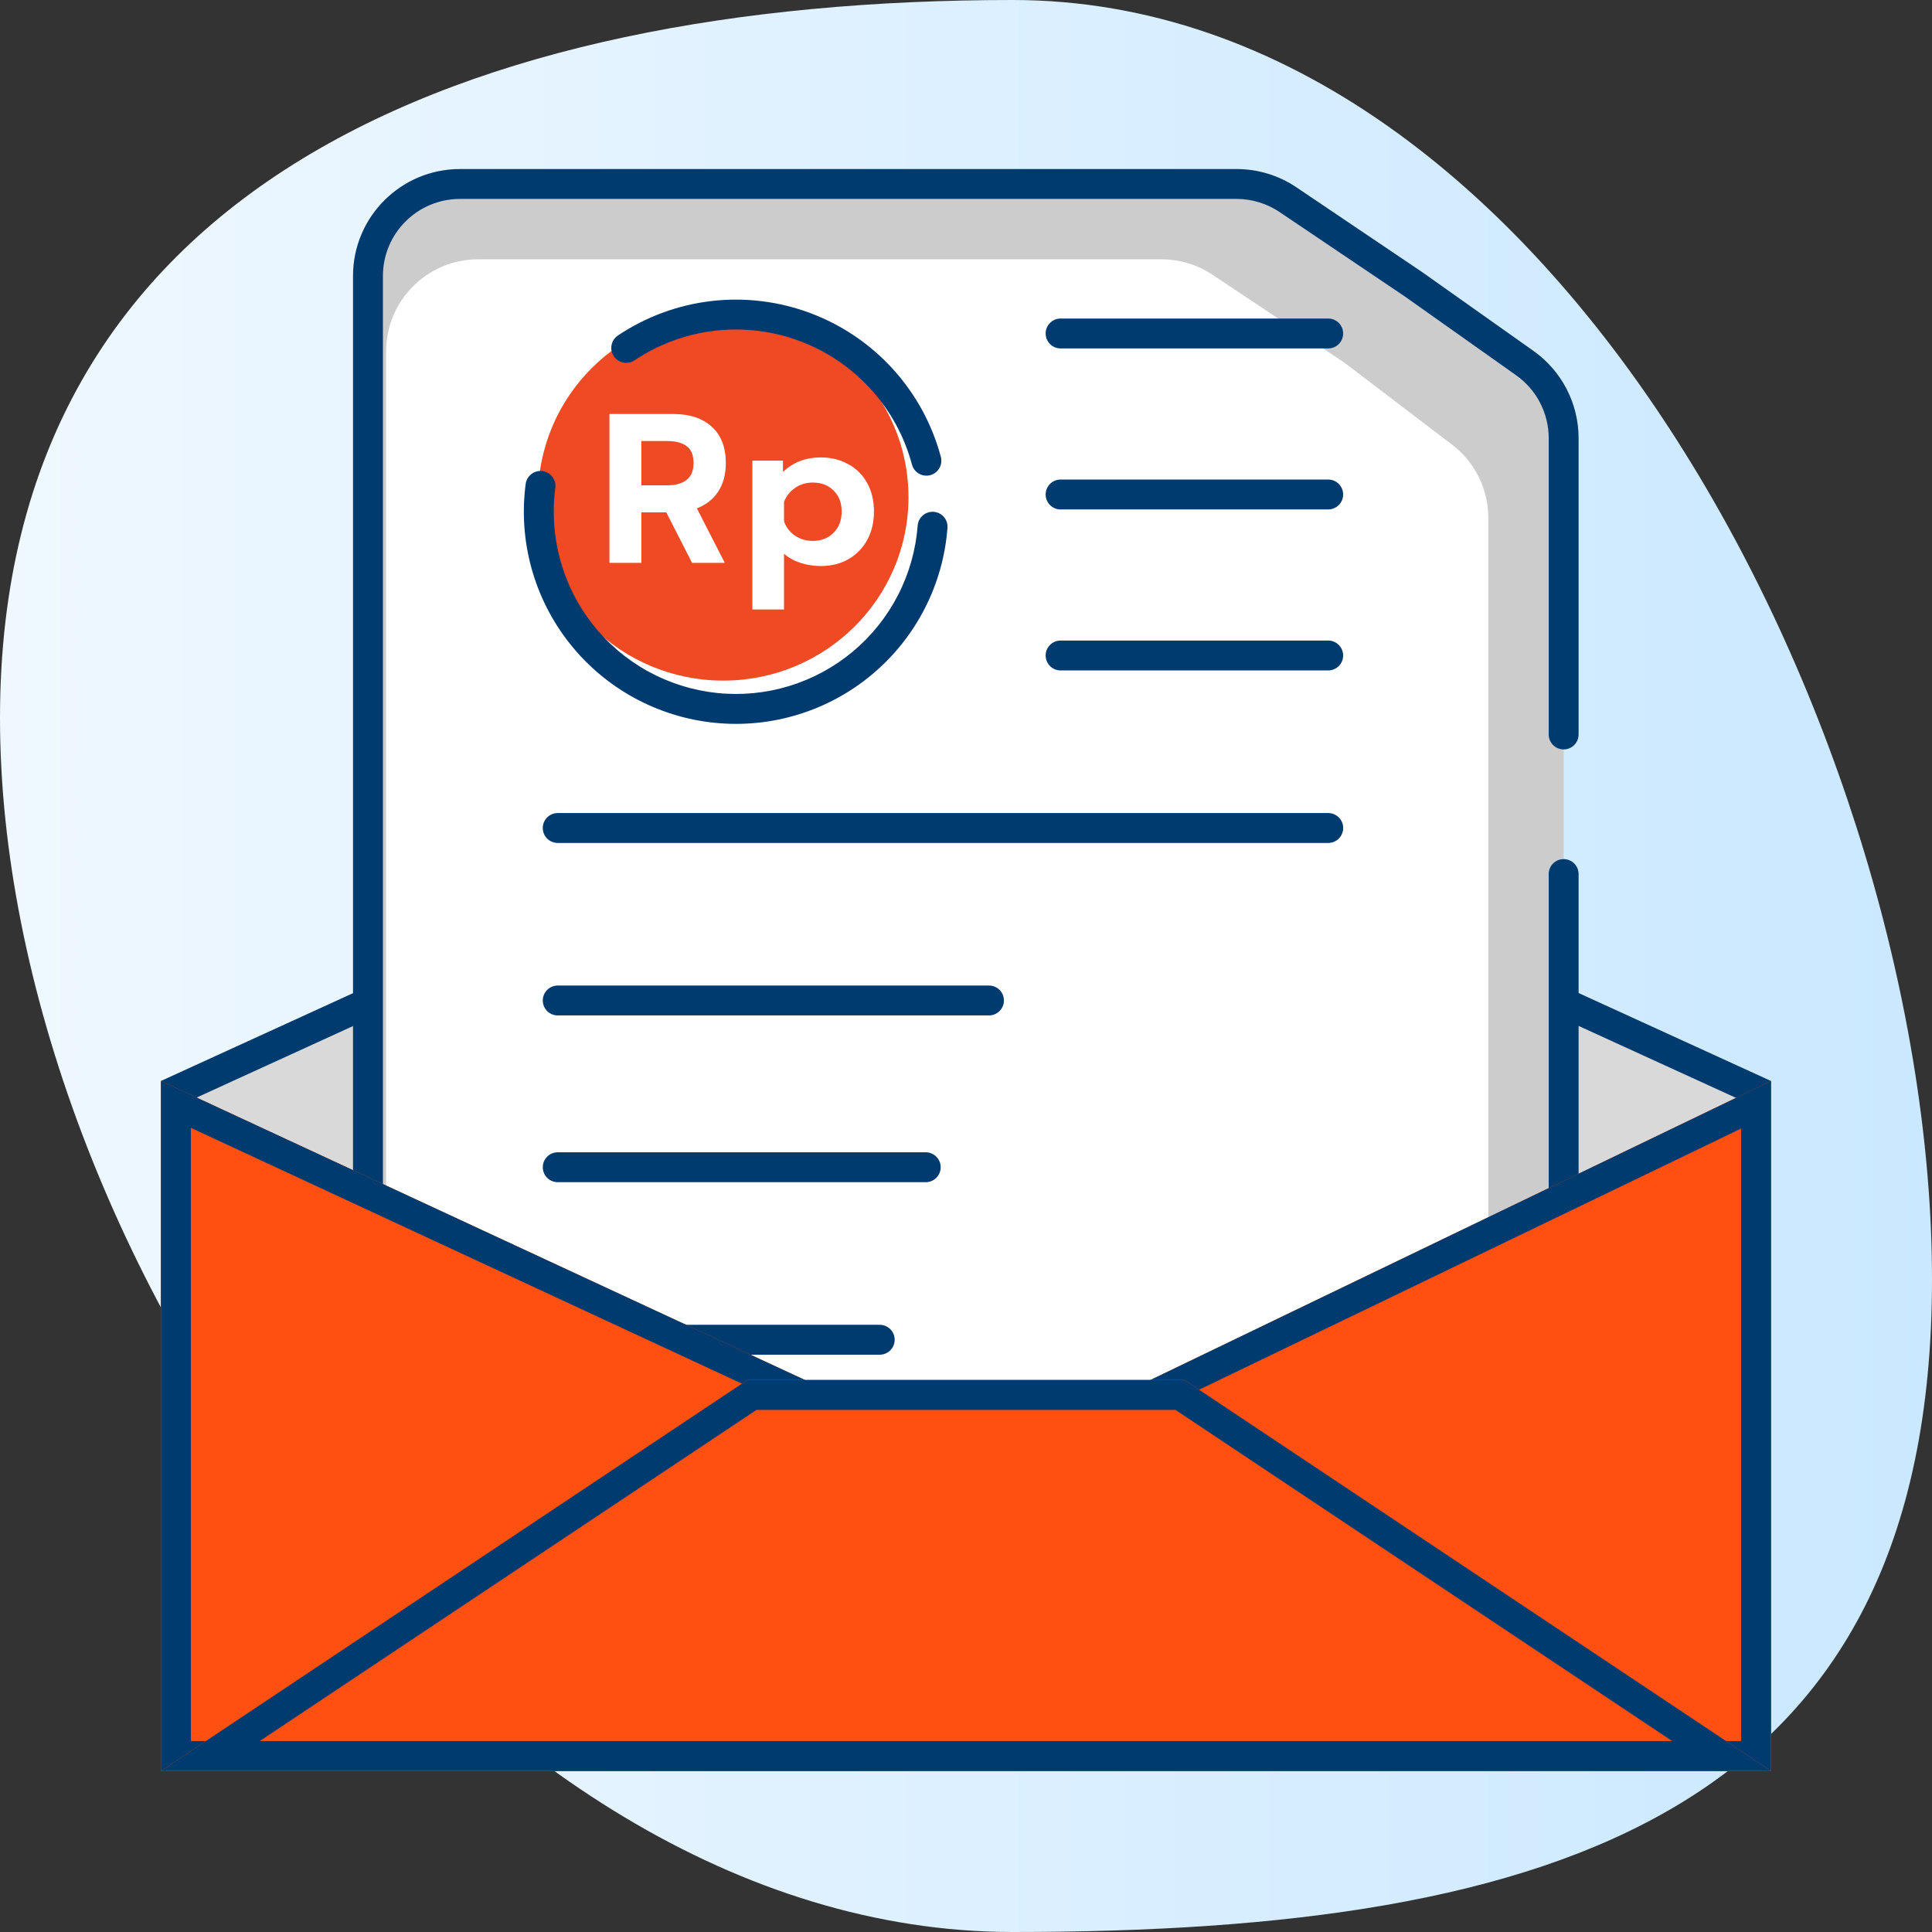
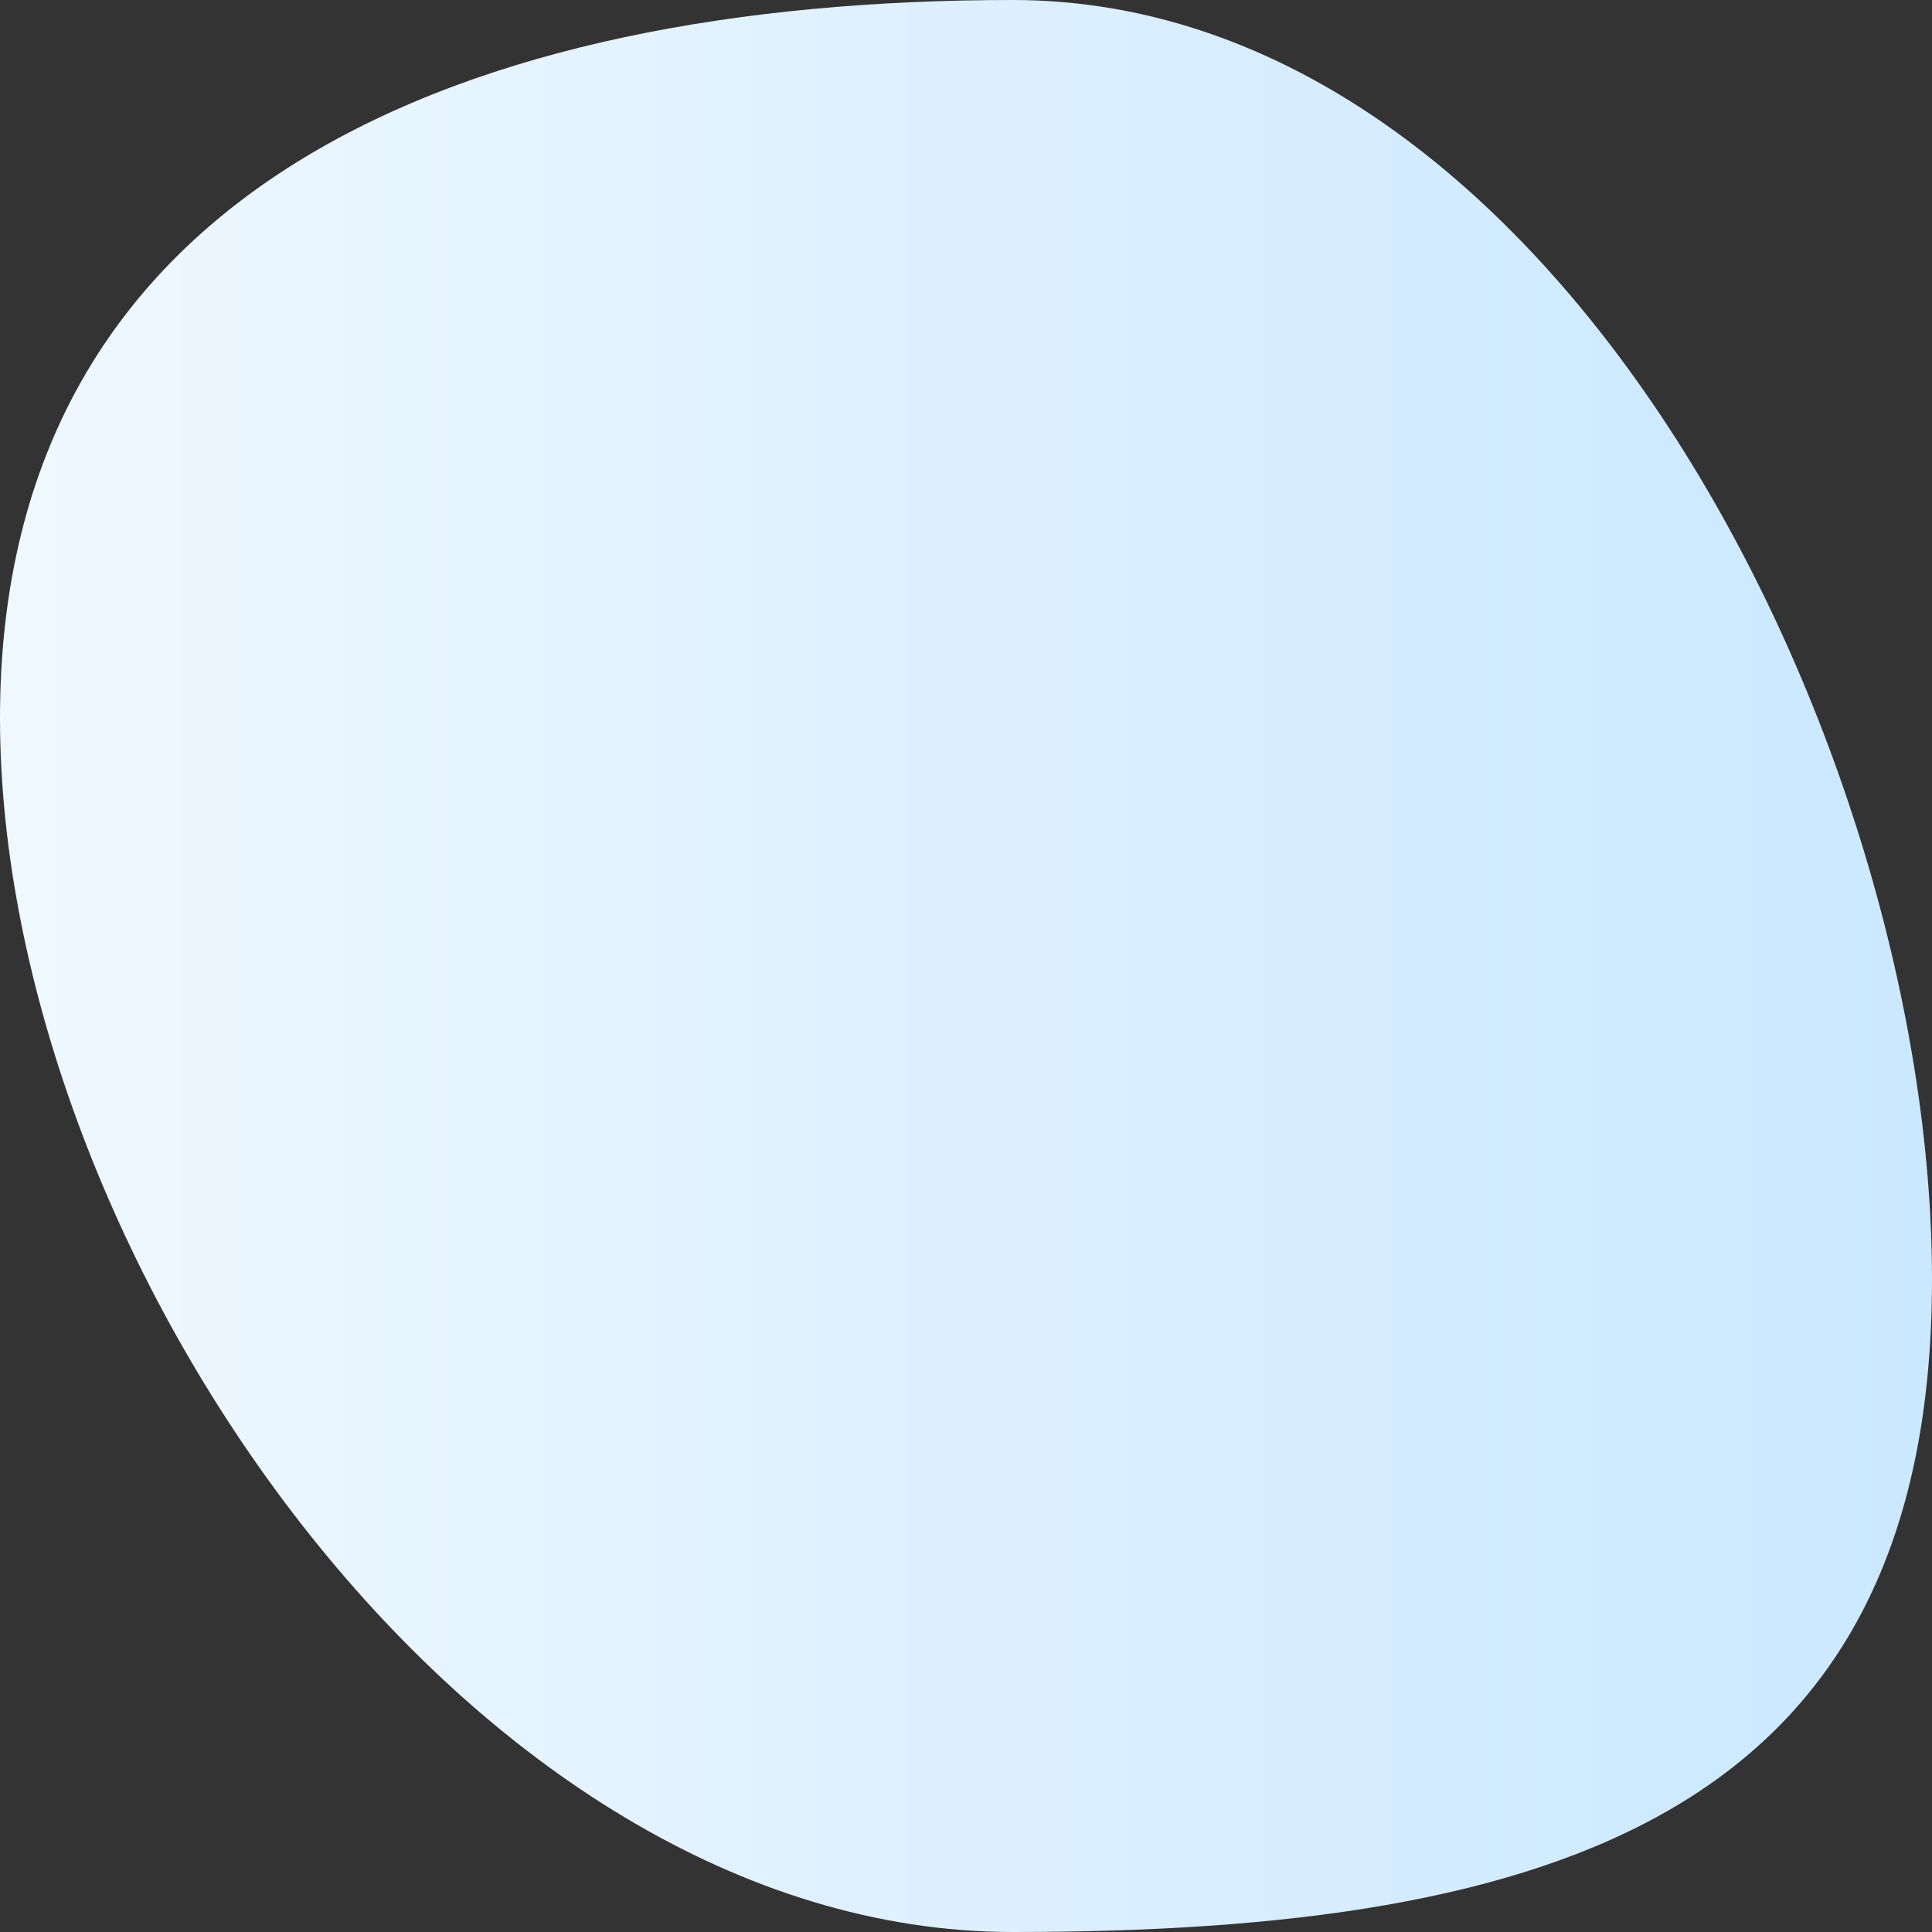
<svg xmlns="http://www.w3.org/2000/svg" width="152" height="152" viewBox="0 0 152 152" fill="none">
  <rect x="0" y="0" width="152" height="152" fill="#333333" stroke="none" />
  <path d="M79.669 1.65447e-05C122.511 1.4672e-05 152 58.675 152 100.649C152 142.622 122.511 152 79.669 152C36.827 152 -2.3403e-06 98.46 -4.17503e-06 56.486C-6.00975e-06 14.513 36.827 1.84174e-05 79.669 1.65447e-05Z" fill="url(#paint0_linear_11902_217209)" />
  <g clip-path="url(#clip0_11902_217209)">
    <path d="M12.664 85.046L75.997 56.094L139.331 85.046V139.332H12.664V85.046Z" fill="#D9D9D9" />
    <path fill-rule="evenodd" clip-rule="evenodd" d="M136.978 86.557L75.997 58.68L15.016 86.557V136.979H136.978V86.557ZM75.997 56.094L139.331 85.046V139.332H12.664V85.046L75.997 56.094Z" fill="#003B70" />
-     <path d="M28.949 21.713C28.949 17.715 32.19 14.475 36.187 14.475H75.984H97.31C98.739 14.475 100.136 14.898 101.325 15.69L111.72 22.62L120.167 29.053C121.964 30.422 123.019 32.552 123.019 34.812V42.722V70.969V120.226C123.019 124.223 119.779 127.464 115.781 127.464H36.187C32.19 127.464 28.949 124.223 28.949 120.226V21.713Z" fill="#CCCCCC" />
    <path d="M30.379 27.64C30.379 23.643 33.62 20.402 37.617 20.402H70.057H91.383C92.812 20.402 94.209 20.825 95.398 21.618L105.793 28.548L114.239 34.981C116.037 36.35 117.092 38.48 117.092 40.739V48.65V76.897V118.796C117.092 122.794 113.851 126.034 109.854 126.034H37.617C33.62 126.034 30.379 122.794 30.379 118.796V27.64Z" fill="white" />
    <path fill-rule="evenodd" clip-rule="evenodd" d="M36.188 15.651C32.84 15.651 30.126 18.365 30.126 21.713V120.226C30.126 123.574 32.84 126.288 36.188 126.288H115.782C119.13 126.288 121.844 123.574 121.844 120.226V68.766C121.844 68.117 122.37 67.59 123.02 67.59C123.669 67.59 124.196 68.117 124.196 68.766V120.226C124.196 124.873 120.429 128.641 115.782 128.641H36.188C31.541 128.641 27.773 124.873 27.773 120.226V21.713C27.773 17.066 31.541 13.299 36.188 13.299H97.29C98.966 13.299 100.604 13.799 101.994 14.736L111.853 21.383C111.86 21.388 111.868 21.393 111.875 21.398L120.644 27.607C122.872 29.185 124.196 31.745 124.196 34.474V57.784C124.196 58.433 123.669 58.96 123.02 58.96C122.37 58.96 121.844 58.433 121.844 57.784V34.474C121.844 32.508 120.89 30.664 119.285 29.527L110.527 23.326L100.679 16.687C99.678 16.012 98.498 15.651 97.29 15.651H36.188Z" fill="#003B70" />
    <path fill-rule="evenodd" clip-rule="evenodd" d="M42.703 65.143C42.703 64.493 43.23 63.967 43.879 63.967H104.498C105.148 63.967 105.675 64.493 105.675 65.143C105.675 65.793 105.148 66.319 104.498 66.319H43.879C43.23 66.319 42.703 65.793 42.703 65.143Z" fill="#003B70" />
    <path fill-rule="evenodd" clip-rule="evenodd" d="M42.703 78.713C42.703 78.064 43.23 77.537 43.879 77.537H77.808C78.457 77.537 78.984 78.064 78.984 78.713C78.984 79.363 78.457 79.889 77.808 79.889H43.879C43.23 79.889 42.703 79.363 42.703 78.713Z" fill="#003B70" />
-     <path fill-rule="evenodd" clip-rule="evenodd" d="M42.703 91.832C42.703 91.183 43.23 90.656 43.879 90.656H72.832C73.481 90.656 74.008 91.183 74.008 91.832C74.008 92.482 73.481 93.009 72.832 93.009H43.879C43.23 93.009 42.703 92.482 42.703 91.832Z" fill="#003B70" />
    <path fill-rule="evenodd" clip-rule="evenodd" d="M82.266 26.237C82.266 25.587 82.792 25.061 83.442 25.061H104.496C105.145 25.061 105.672 25.587 105.672 26.237C105.672 26.886 105.145 27.413 104.496 27.413H83.442C82.792 27.413 82.266 26.886 82.266 26.237Z" fill="#003B70" />
    <path fill-rule="evenodd" clip-rule="evenodd" d="M82.266 38.905C82.266 38.255 82.792 37.728 83.442 37.728H104.496C105.145 37.728 105.672 38.255 105.672 38.905C105.672 39.554 105.145 40.081 104.496 40.081H83.442C82.792 40.081 82.266 39.554 82.266 38.905Z" fill="#003B70" />
    <path fill-rule="evenodd" clip-rule="evenodd" d="M82.266 51.571C82.266 50.921 82.792 50.395 83.442 50.395H104.496C105.145 50.395 105.672 50.921 105.672 51.571C105.672 52.22 105.145 52.747 104.496 52.747H83.442C82.792 52.747 82.266 52.22 82.266 51.571Z" fill="#003B70" />
-     <path fill-rule="evenodd" clip-rule="evenodd" d="M42.703 105.405C42.703 104.755 43.23 104.229 43.879 104.229H69.213C69.862 104.229 70.389 104.755 70.389 105.405C70.389 106.054 69.862 106.581 69.213 106.581H43.879C43.23 106.581 42.703 106.054 42.703 105.405Z" fill="#003B70" />
    <path fill-rule="evenodd" clip-rule="evenodd" d="M39.227 112.227C39.227 111.577 39.753 111.051 40.403 111.051H59.476C60.126 111.051 60.652 111.577 60.652 112.227C60.652 112.877 60.126 113.403 59.476 113.403H40.403C39.753 113.403 39.227 112.877 39.227 112.227Z" fill="#003B70" />
    <path d="M12.664 85.047L63.331 108.571L16.962 139.333H12.664V85.047Z" fill="#FF5011" />
    <path fill-rule="evenodd" clip-rule="evenodd" d="M12.664 85.047V139.333H16.962L63.331 108.571L12.664 85.047ZM15.016 88.733V136.98H16.252L58.528 108.934L15.016 88.733Z" fill="#003B70" />
    <path d="M89.57 109.023L139.332 85.047V139.333H135.035L89.57 109.023Z" fill="#FF5011" />
    <path fill-rule="evenodd" clip-rule="evenodd" d="M89.57 109.023L135.035 139.333H139.332V85.047L89.57 109.023ZM94.306 109.353L135.747 136.98H136.98V88.791L94.306 109.353Z" fill="#003B70" />
-     <path d="M12.664 139.332L58.807 108.57H75.997H93.188L139.331 139.332H12.664Z" fill="#FF5011" />
    <path fill-rule="evenodd" clip-rule="evenodd" d="M139.331 139.332L93.188 108.57H58.807L12.664 139.332H139.331ZM131.561 136.98L92.476 110.923H59.519L20.433 136.98H131.561Z" fill="#003B70" />
    <path d="M73.948 39.999C73.948 48.599 66.912 55.57 58.233 55.57C49.555 55.57 42.52 48.599 42.52 39.999C42.52 31.399 49.555 24.428 58.233 24.428C66.912 24.428 73.948 31.399 73.948 39.999Z" fill="white" />
    <path d="M71.474 39.118C71.474 47.086 64.951 53.546 56.903 53.546C48.856 53.546 42.332 47.086 42.332 39.118C42.332 31.149 48.856 24.689 56.903 24.689C64.951 24.689 71.474 31.149 71.474 39.118Z" fill="#EF4A24" />
    <path d="M47.949 32.57H52.947C54.256 32.57 55.273 32.905 55.999 33.576C56.736 34.235 57.105 35.19 57.105 36.441C57.105 37.312 56.907 38.055 56.511 38.669C56.115 39.272 55.554 39.714 54.828 39.993L57.022 44.282H54.449L52.42 40.311H50.457V44.282H47.949V32.57ZM52.502 38.183C53.14 38.183 53.64 38.044 54.003 37.764C54.377 37.485 54.564 37.044 54.564 36.441C54.564 35.804 54.383 35.357 54.02 35.1C53.657 34.832 53.151 34.698 52.502 34.698H50.457V38.183H52.502Z" fill="white" />
    <path d="M59.191 36.24H61.599V37.128C62.402 36.368 63.392 35.988 64.569 35.988C65.394 35.988 66.119 36.167 66.746 36.525C67.384 36.871 67.879 37.368 68.231 38.016C68.583 38.652 68.759 39.395 68.759 40.244C68.759 41.082 68.583 41.825 68.231 42.472C67.879 43.12 67.384 43.629 66.746 43.997C66.119 44.355 65.394 44.533 64.569 44.533C64.008 44.533 63.474 44.45 62.969 44.282C62.463 44.114 62.034 43.874 61.682 43.562V47.951H59.191V36.24ZM63.942 42.556C64.613 42.556 65.157 42.344 65.575 41.919C66.004 41.495 66.218 40.937 66.218 40.244C66.218 39.551 66.004 38.999 65.575 38.585C65.157 38.172 64.613 37.965 63.942 37.965C63.425 37.965 62.963 38.105 62.556 38.384C62.149 38.663 61.858 39.032 61.682 39.49V41.015C61.847 41.484 62.133 41.858 62.54 42.137C62.958 42.417 63.425 42.556 63.942 42.556Z" fill="white" />
    <path fill-rule="evenodd" clip-rule="evenodd" d="M41.81 44.684C41.219 42.534 41.065 40.286 41.357 38.075C41.442 37.431 42.033 36.978 42.677 37.063C43.321 37.148 43.774 37.739 43.689 38.383C43.438 40.283 43.571 42.214 44.078 44.061C44.586 45.909 45.459 47.636 46.646 49.14C47.833 50.644 49.309 51.896 50.987 52.82C52.666 53.744 54.512 54.322 56.418 54.521C58.324 54.719 60.25 54.534 62.083 53.975C63.916 53.416 65.618 52.496 67.089 51.268C68.56 50.041 69.77 48.531 70.647 46.827C71.525 45.124 72.052 43.262 72.198 41.352C72.247 40.704 72.812 40.219 73.46 40.268C74.108 40.318 74.593 40.883 74.543 41.53C74.374 43.754 73.76 45.922 72.739 47.904C71.717 49.887 70.308 51.645 68.596 53.074C66.884 54.504 64.902 55.575 62.769 56.225C60.635 56.876 58.393 57.092 56.174 56.861C53.956 56.63 51.806 55.956 49.852 54.88C47.899 53.805 46.18 52.348 44.799 50.597C43.418 48.846 42.401 46.835 41.81 44.684Z" fill="#003B70" />
-     <path fill-rule="evenodd" clip-rule="evenodd" d="M48.614 26.395C50.819 24.918 53.344 23.989 55.98 23.683C58.616 23.378 61.287 23.706 63.771 24.639C66.255 25.573 68.481 27.085 70.263 29.051C72.046 31.016 73.334 33.379 74.021 35.942C74.189 36.57 73.817 37.215 73.189 37.383C72.562 37.551 71.917 37.178 71.749 36.551C71.159 34.349 70.052 32.32 68.521 30.631C66.989 28.942 65.078 27.643 62.944 26.841C60.81 26.039 58.515 25.758 56.251 26.02C53.986 26.282 51.817 27.081 49.923 28.349C49.383 28.711 48.653 28.566 48.291 28.026C47.93 27.487 48.074 26.756 48.614 26.395Z" fill="#003B70" />
+     <path fill-rule="evenodd" clip-rule="evenodd" d="M48.614 26.395C58.616 23.378 61.287 23.706 63.771 24.639C66.255 25.573 68.481 27.085 70.263 29.051C72.046 31.016 73.334 33.379 74.021 35.942C74.189 36.57 73.817 37.215 73.189 37.383C72.562 37.551 71.917 37.178 71.749 36.551C71.159 34.349 70.052 32.32 68.521 30.631C66.989 28.942 65.078 27.643 62.944 26.841C60.81 26.039 58.515 25.758 56.251 26.02C53.986 26.282 51.817 27.081 49.923 28.349C49.383 28.711 48.653 28.566 48.291 28.026C47.93 27.487 48.074 26.756 48.614 26.395Z" fill="#003B70" />
  </g>
  <defs>
    <linearGradient id="paint0_linear_11902_217209" x1="-3.32207e-06" y1="76" x2="152" y2="76" gradientUnits="userSpaceOnUse">
      <stop stop-color="#EFF8FF" />
      <stop offset="1" stop-color="#CAE8FF" />
    </linearGradient>
    <clipPath id="clip0_11902_217209">
-       <rect width="130.286" height="130.286" fill="white" transform="translate(10.855 10.857)" />
-     </clipPath>
+       </clipPath>
  </defs>
</svg>